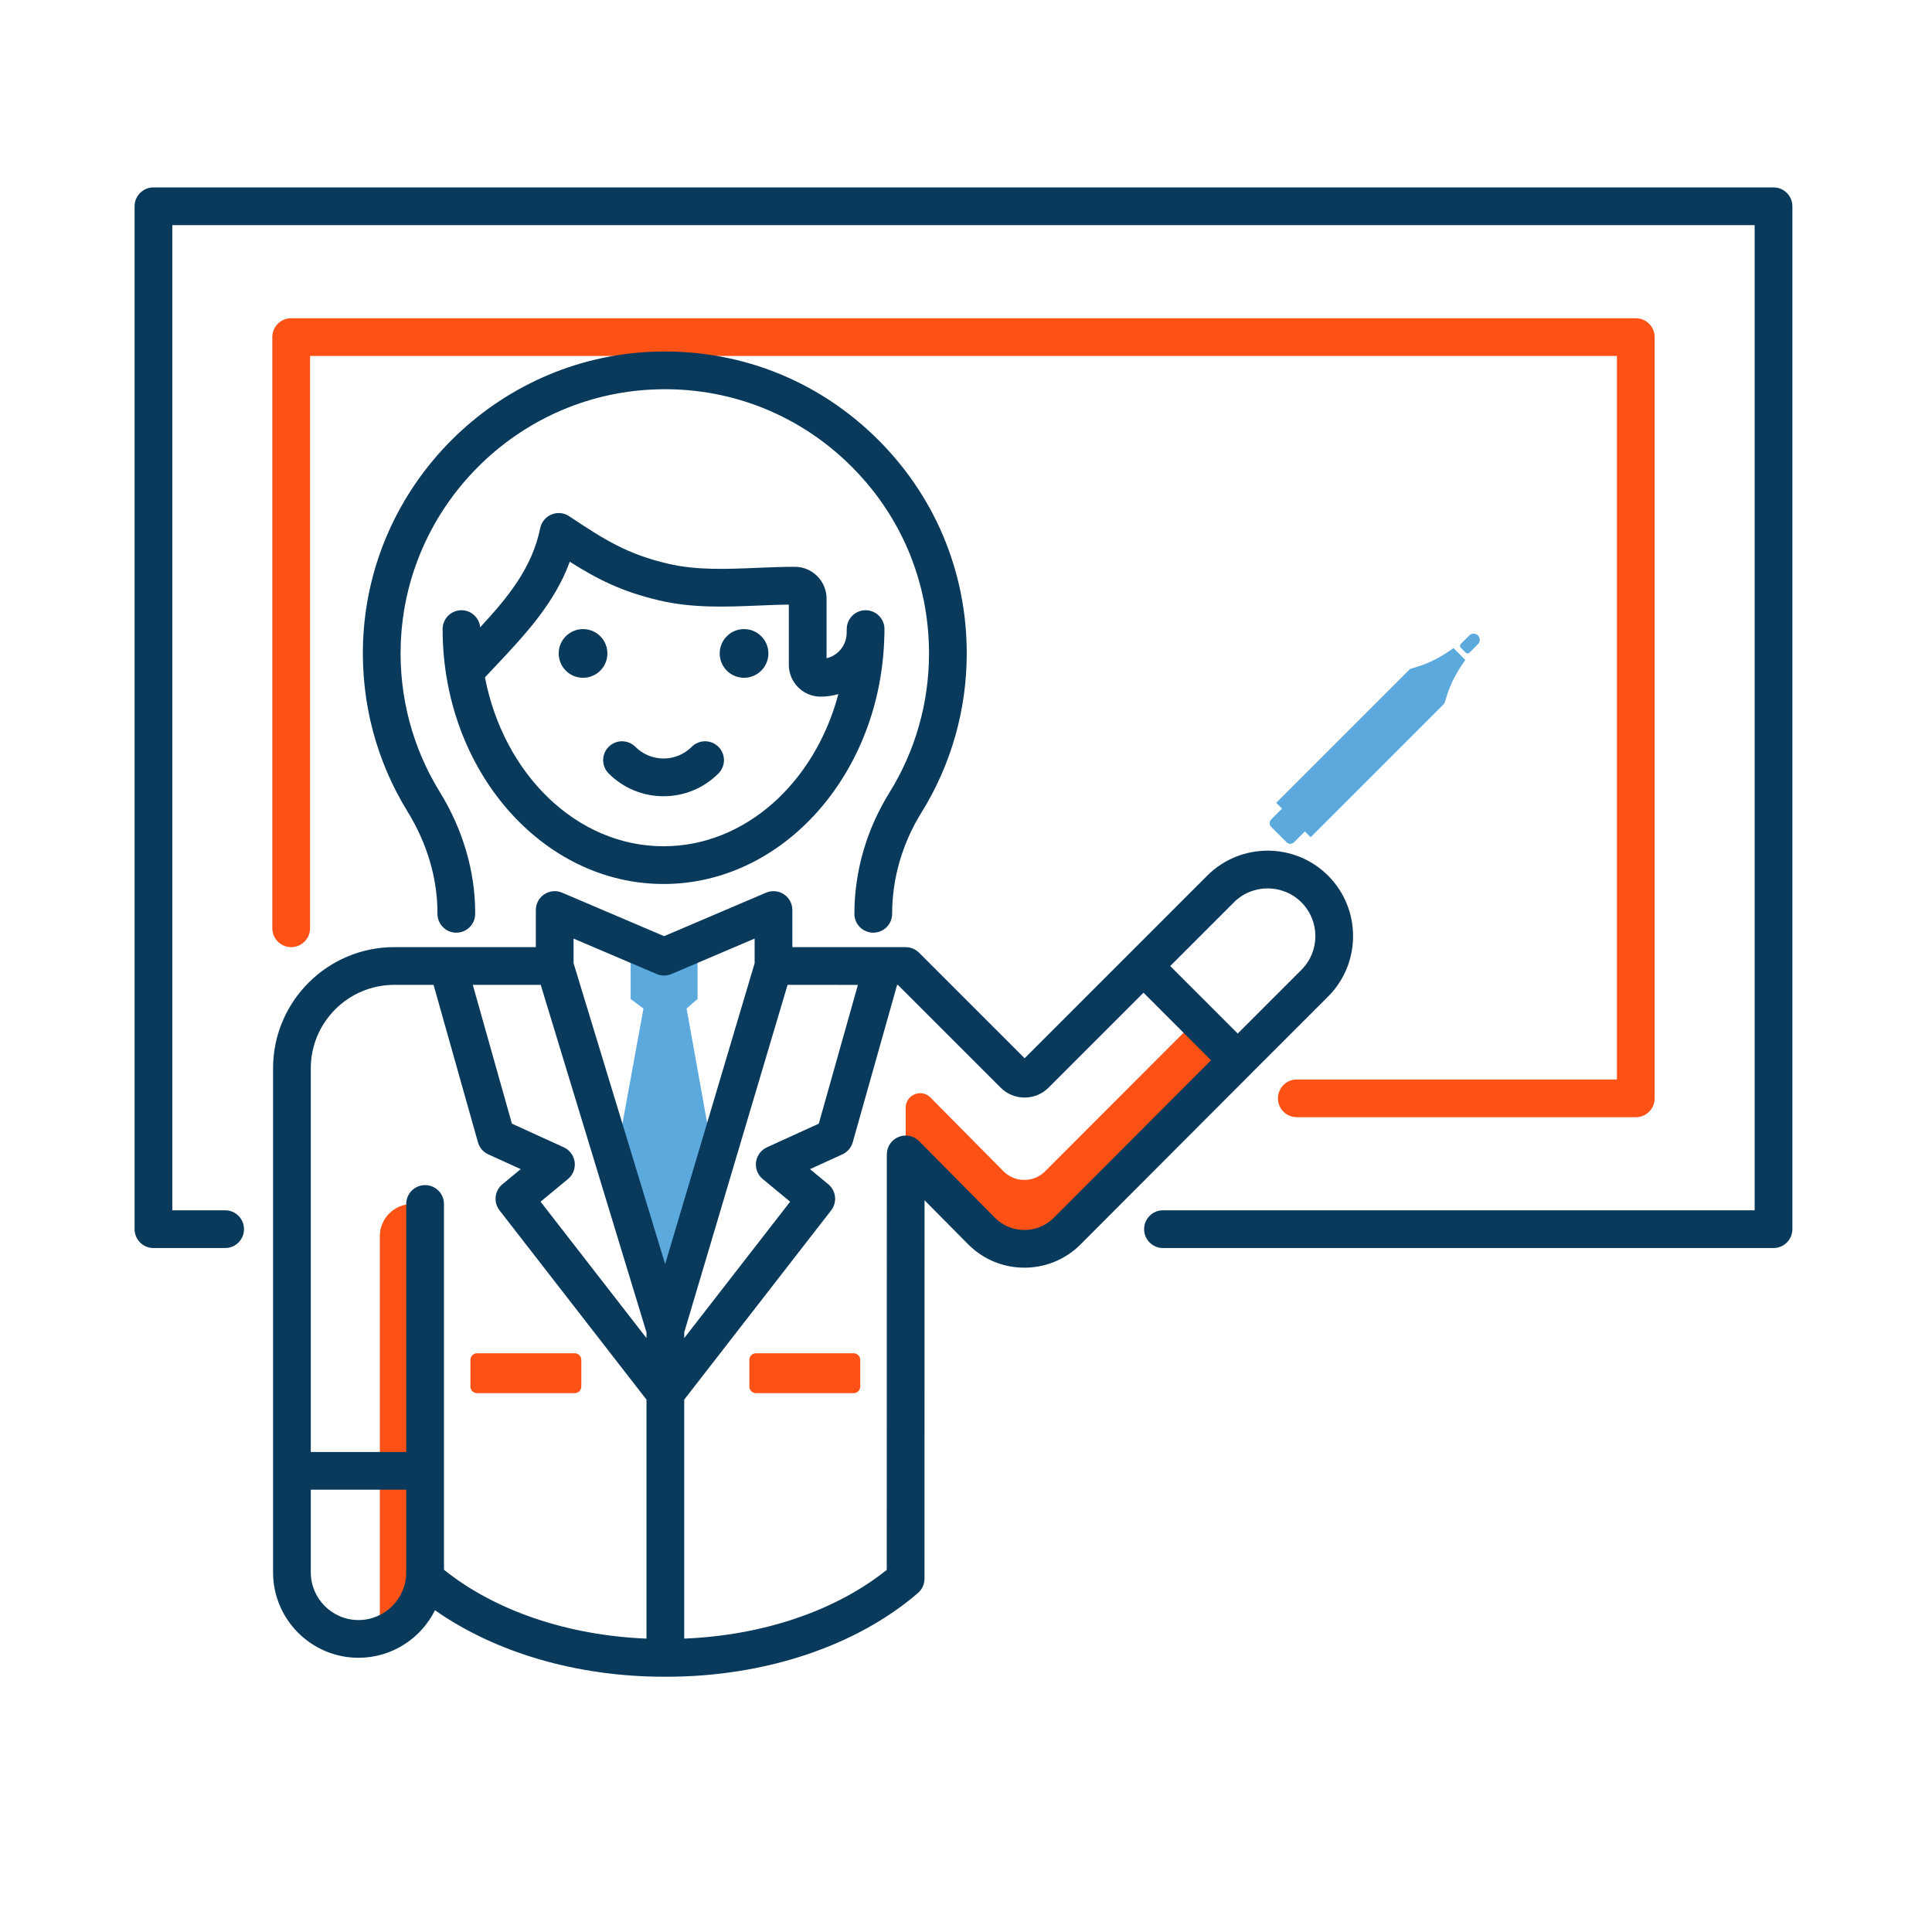
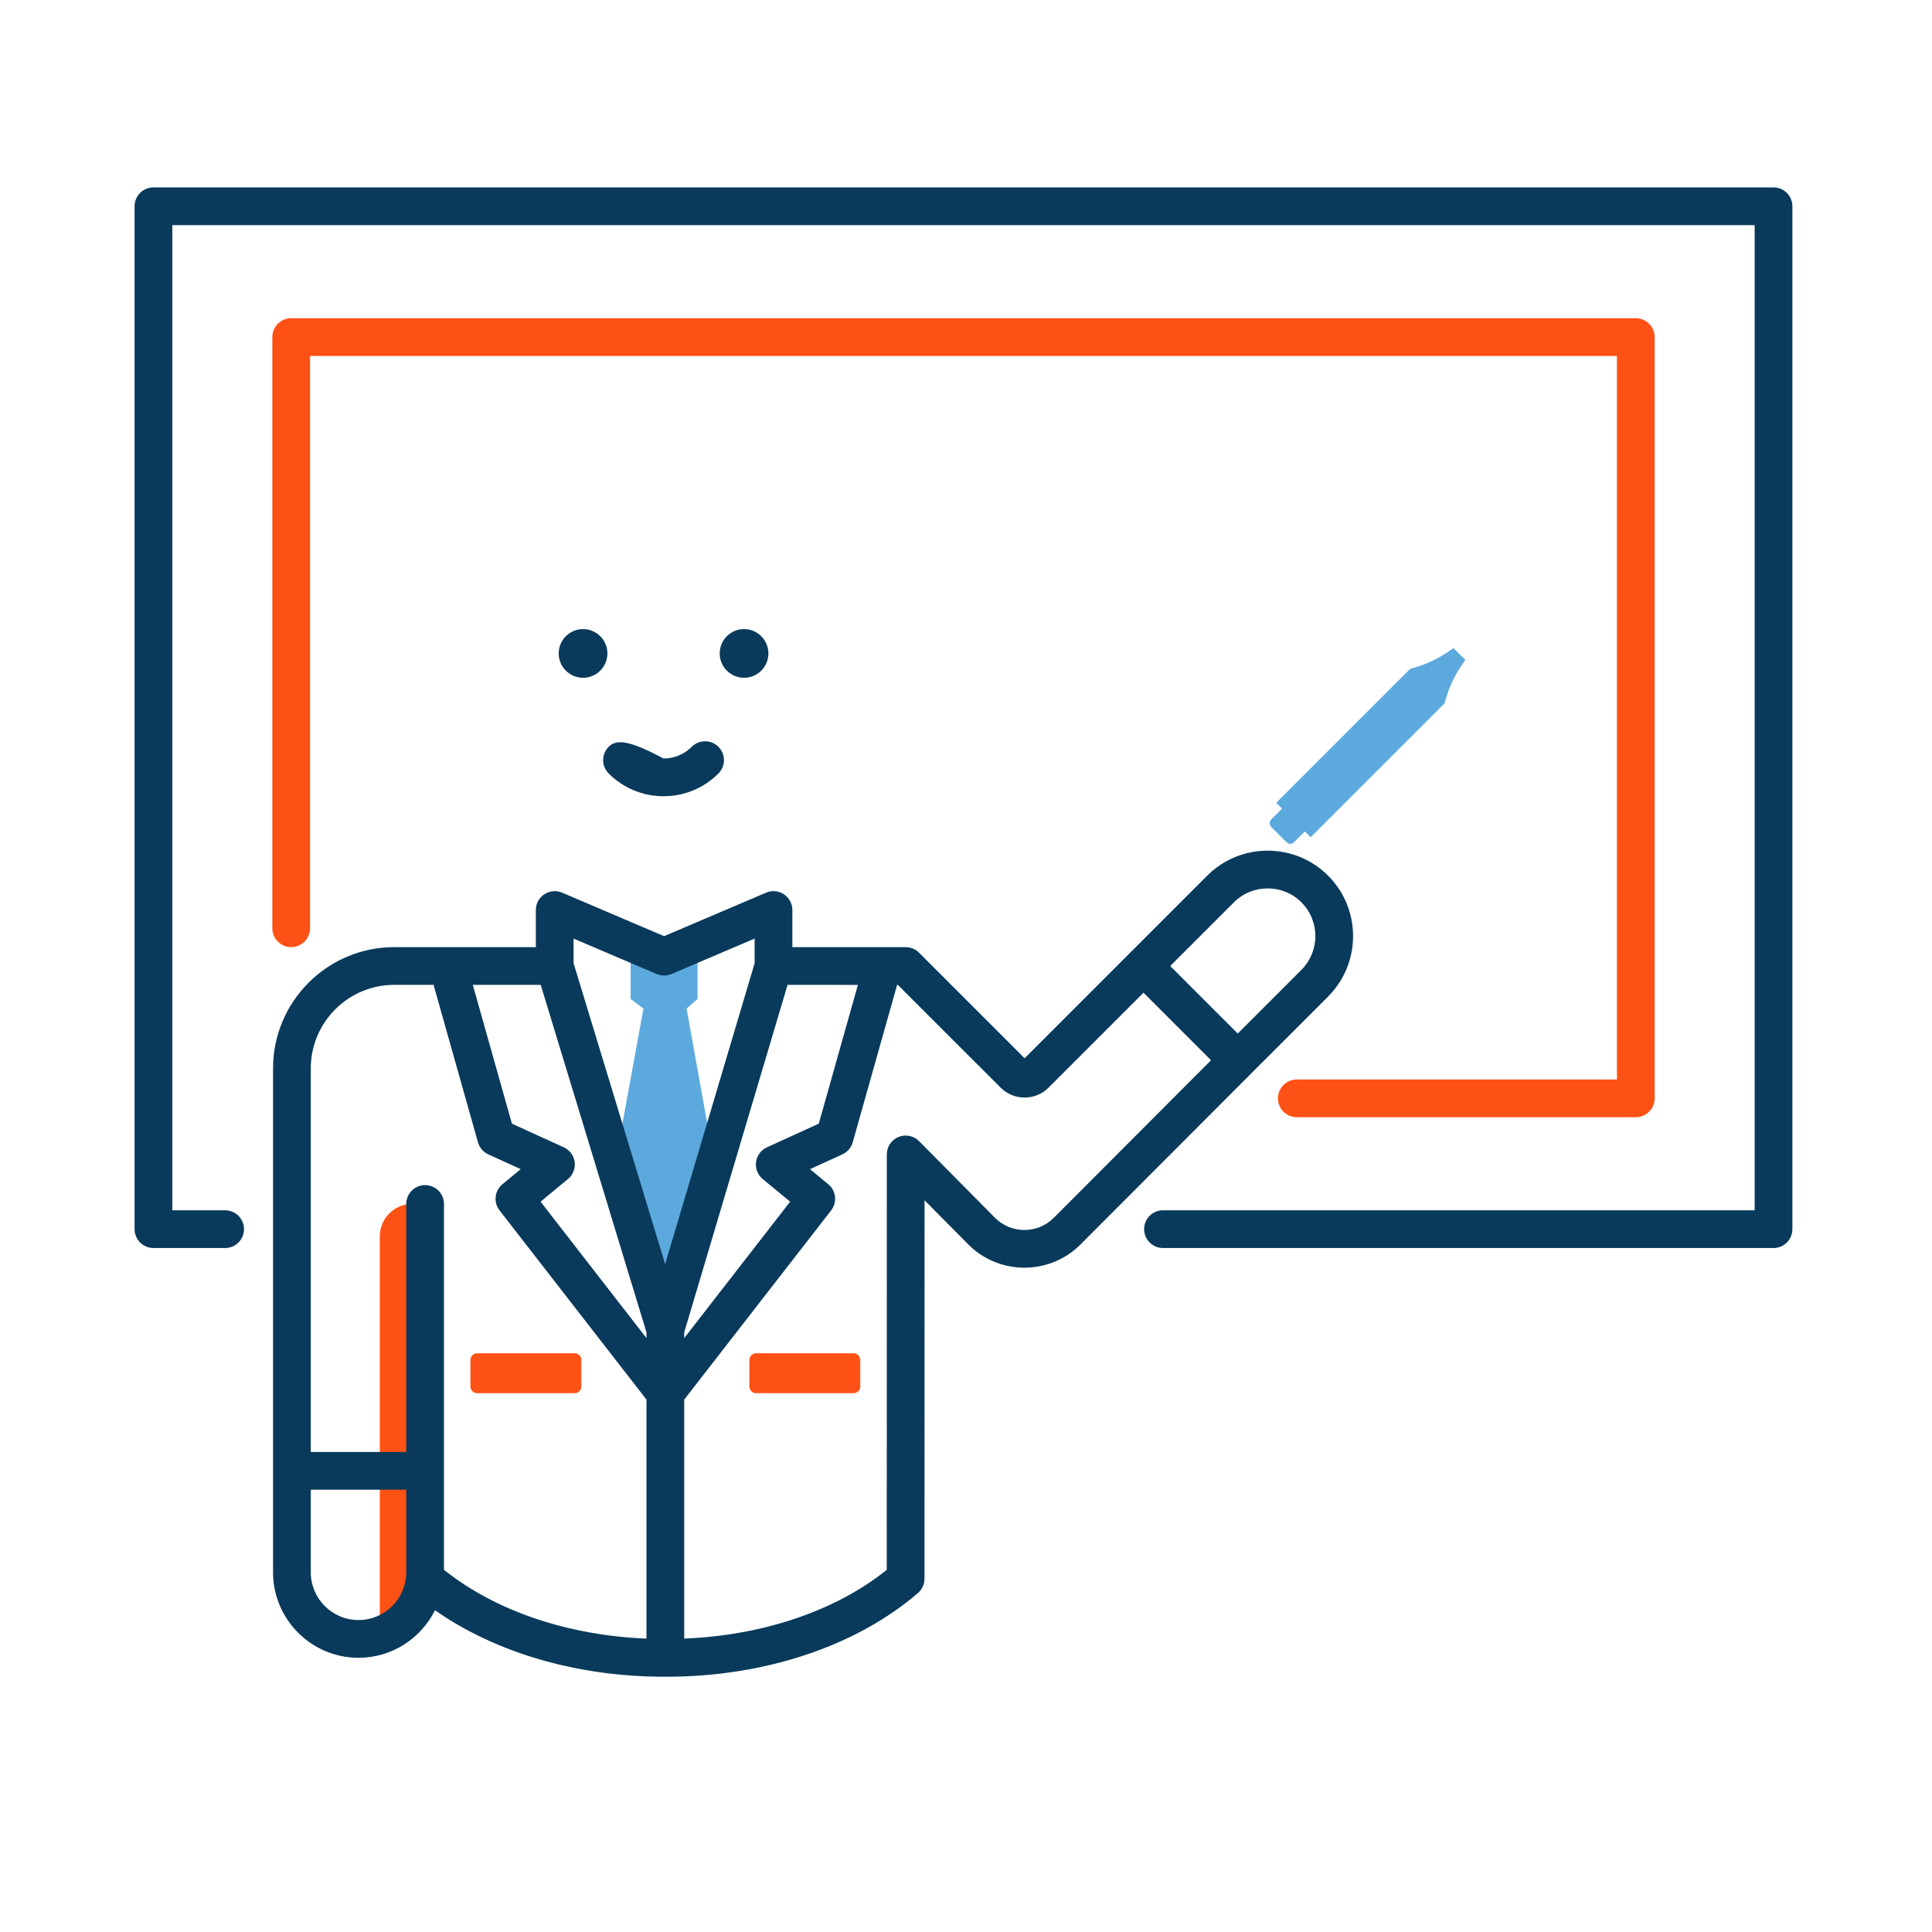
<svg xmlns="http://www.w3.org/2000/svg" width="100%" height="100%" viewBox="0 0 256 256" version="1.1" xml:space="preserve" style="fill-rule:evenodd;clip-rule:evenodd;stroke-linejoin:round;stroke-miterlimit:2;">
  <g>
    <g>
      <g>
        <path d="M216.75,148.036L171.834,148.036C170.453,148.036 169.334,146.917 169.334,145.536C169.334,144.155 170.453,143.036 171.834,143.036L214.25,143.036L214.25,47.167L41.084,47.167L41.084,123C41.084,124.381 39.965,125.5 38.584,125.5C37.203,125.5 36.084,124.381 36.084,123L36.084,44.667C36.084,43.286 37.203,42.167 38.584,42.167L216.75,42.167C218.131,42.167 219.25,43.286 219.25,44.667L219.25,145.536C219.25,146.917 218.13,148.036 216.75,148.036Z" style="fill:rgb(254,81,21);fill-rule:nonzero;" />
      </g>
      <g>
        <g>
          <g>
            <g>
              <path d="M83.563,132.373L83.563,126.765L92.429,126.765L92.429,132.373L90.977,133.635L94.683,154.264L88.162,176.178L81.492,154.264L85.263,133.635L83.563,132.373Z" style="fill:rgb(92,169,222);fill-rule:nonzero;" />
            </g>
          </g>
          <g>
            <g>
              <path d="M50.328,163.814L50.328,216.695C53.814,215.517 56.328,212.226 56.328,208.342L56.328,159.534L54.609,159.534C52.244,159.533 50.328,161.45 50.328,163.814Z" style="fill:rgb(254,81,21);fill-rule:nonzero;" />
            </g>
            <g>
              <path d="M76.146,184.603L63.217,184.603C62.73,184.603 62.335,184.208 62.335,183.721L62.335,180.195C62.335,179.708 62.73,179.313 63.217,179.313L76.146,179.313C76.633,179.313 77.028,179.708 77.028,180.195L77.028,183.721C77.028,184.208 76.633,184.603 76.146,184.603Z" style="fill:rgb(254,81,21);fill-rule:nonzero;" />
            </g>
          </g>
          <g>
            <path d="M100.178,184.603L113.107,184.603C113.594,184.603 113.989,184.208 113.989,183.721L113.989,180.195C113.989,179.708 113.594,179.313 113.107,179.313L100.178,179.313C99.691,179.313 99.296,179.708 99.296,180.195L99.296,183.721C99.297,184.208 99.691,184.603 100.178,184.603Z" style="fill:rgb(254,81,21);fill-rule:nonzero;" />
          </g>
        </g>
      </g>
      <g>
-         <path d="M158.592,135.075L138.471,155.218C136.948,156.729 134.49,156.724 132.972,155.207L123.284,145.419C122.075,144.21 120.008,145.066 120.008,146.776L120.007,152.965L130.081,163.139C133.196,166.254 138.244,166.264 141.372,163.161L164.003,140.485L158.592,135.075Z" style="fill:rgb(254,81,21);fill-rule:nonzero;" />
-       </g>
+         </g>
      <g>
        <g>
          <path d="M192.271,86.104C190.835,87.111 189.357,87.862 187.95,88.299L186.836,88.644L169.107,106.373L169.877,107.143L168.44,108.58C168.168,108.852 168.168,109.293 168.44,109.565L170.477,111.602C170.749,111.874 171.19,111.874 171.462,111.602L172.899,110.165L173.669,110.935L191.398,93.206L191.744,92.092C192.181,90.684 192.932,89.206 193.939,87.77L194.166,87.447L192.596,85.877L192.271,86.104Z" style="fill:rgb(92,169,222);fill-rule:nonzero;" />
        </g>
        <g>
-           <path d="M195.84,84.202C195.522,83.885 195.008,83.885 194.69,84.202L193.559,85.333C193.423,85.469 193.423,85.689 193.559,85.826L194.216,86.483C194.352,86.619 194.572,86.619 194.709,86.483L195.84,85.352C196.157,85.034 196.157,84.519 195.84,84.202Z" style="fill:rgb(92,169,222);fill-rule:nonzero;" />
-         </g>
+           </g>
      </g>
    </g>
    <g>
      <path d="M235,24.833L20.333,24.833C18.952,24.833 17.833,25.952 17.833,27.333L17.833,162.87C17.833,164.251 18.952,165.37 20.333,165.37L29.833,165.37C31.214,165.37 32.333,164.251 32.333,162.87C32.333,161.489 31.214,160.37 29.833,160.37L22.833,160.37L22.833,29.833L232.5,29.833L232.5,160.37L154.101,160.37C152.72,160.37 151.601,161.489 151.601,162.87C151.601,164.251 152.72,165.37 154.101,165.37L235,165.37C236.381,165.37 237.5,164.251 237.5,162.87L237.5,27.333C237.5,25.952 236.381,24.833 235,24.833Z" style="fill:rgb(9,58,92);fill-rule:nonzero;" />
      <circle cx="98.59" cy="86.584" r="3.226" style="fill:rgb(9,58,92);" />
      <circle cx="77.257" cy="86.584" r="3.226" style="fill:rgb(9,58,92);" />
-       <path d="M91.661,98.955C90.661,99.954 89.334,100.505 87.924,100.505C86.514,100.505 85.187,99.954 84.188,98.955C83.213,97.978 81.629,97.978 80.653,98.955C79.676,99.931 79.676,101.514 80.653,102.49C82.596,104.434 85.178,105.505 87.924,105.505C90.67,105.505 93.253,104.435 95.196,102.49C96.173,101.513 96.173,99.931 95.196,98.955C94.219,97.979 92.637,97.979 91.661,98.955Z" style="fill:rgb(9,58,92);fill-rule:nonzero;" />
-       <path d="M105.311,75.104C103.638,75.104 101.951,75.174 100.319,75.242C96.162,75.414 92.233,75.578 88.459,74.682C83.1,73.411 80.157,71.561 75.419,68.402C74.727,67.939 73.851,67.853 73.082,68.17C72.312,68.486 71.751,69.165 71.583,69.98C70.51,75.205 67.404,79.039 63.625,83.121C63.503,81.854 62.448,80.859 61.149,80.859C59.768,80.859 58.649,81.978 58.649,83.359C58.649,101.983 71.782,117.134 87.923,117.134C103.814,117.134 116.778,102.449 117.179,84.225C117.185,84.1 117.198,83.976 117.198,83.849C117.198,83.819 117.19,83.791 117.189,83.761C117.19,83.626 117.198,83.494 117.198,83.359C117.198,81.978 116.079,80.859 114.698,80.859C113.317,80.859 112.198,81.978 112.198,83.359C112.198,83.577 112.188,83.793 112.184,84.01C112.111,85.575 111.003,86.875 109.523,87.22L109.523,79.318C109.524,76.994 107.634,75.104 105.311,75.104ZM111.087,91.971C107.992,103.644 98.779,112.134 87.923,112.134C76.392,112.134 66.721,102.551 64.26,89.753C64.676,89.309 65.091,88.867 65.503,88.43C69.569,84.114 73.448,79.996 75.499,74.431C79.172,76.762 82.351,78.372 87.304,79.548C91.749,80.602 96.212,80.417 100.527,80.238C101.904,80.18 103.217,80.126 104.524,80.109L104.524,88.096C104.524,90.419 106.415,92.309 108.738,92.309C109.553,92.31 110.34,92.187 111.087,91.971Z" style="fill:rgb(9,58,92);fill-rule:nonzero;" />
-       <path d="M115.713,123.585C117.094,123.585 118.213,122.466 118.213,121.085C118.213,116.397 119.559,111.753 122.105,107.652C126.027,101.336 128.099,94.05 128.099,86.584C128.099,75.61 123.745,65.375 115.838,57.762C107.936,50.153 97.561,46.188 86.541,46.605C65.69,47.392 48.807,64.347 48.103,85.205C47.836,93.122 49.878,100.849 54.008,107.546C56.597,111.746 57.965,116.387 57.965,120.966L57.965,121.086C57.965,122.467 59.084,123.586 60.465,123.586C61.846,123.586 62.965,122.467 62.965,121.086L62.965,120.966C62.965,115.46 61.339,109.912 58.264,104.922C54.652,99.065 52.867,92.305 53.101,85.373C53.715,67.125 68.487,52.29 86.73,51.602C96.332,51.228 105.454,54.706 112.37,61.365C119.288,68.027 123.099,76.984 123.099,86.586C123.099,93.12 121.287,99.493 117.857,105.018C114.819,109.91 113.213,115.467 113.213,121.087C113.213,122.466 114.333,123.585 115.713,123.585Z" style="fill:rgb(9,58,92);fill-rule:nonzero;" />
+       <path d="M91.661,98.955C90.661,99.954 89.334,100.505 87.924,100.505C83.213,97.978 81.629,97.978 80.653,98.955C79.676,99.931 79.676,101.514 80.653,102.49C82.596,104.434 85.178,105.505 87.924,105.505C90.67,105.505 93.253,104.435 95.196,102.49C96.173,101.513 96.173,99.931 95.196,98.955C94.219,97.979 92.637,97.979 91.661,98.955Z" style="fill:rgb(9,58,92);fill-rule:nonzero;" />
      <path d="M175.979,116.029C171.563,111.613 164.377,111.613 159.961,116.029L149.755,126.236L135.767,140.224L121.779,126.236C121.31,125.767 120.675,125.504 120.012,125.504L104.992,125.499L104.992,120.582C104.992,119.742 104.57,118.959 103.87,118.496C103.168,118.033 102.282,117.954 101.512,118.282L87.996,124.046L74.481,118.282C73.71,117.954 72.823,118.033 72.123,118.496C71.423,118.959 71,119.743 71,120.583L71,125.499L52.244,125.499C43.388,125.499 36.182,132.704 36.182,141.561L36.182,208.342C36.182,214.586 41.261,219.665 47.505,219.665C51.944,219.665 55.784,217.092 57.639,213.364C65.653,218.993 76.491,222.175 87.996,222.175L88.329,222.175C101.31,222.175 113.449,218.132 121.632,211.084C122.183,210.608 122.5,209.917 122.5,209.189L122.507,159.043L128.315,164.907C132.393,168.986 139.042,169 143.143,164.928L165.774,142.252L175.98,132.047C180.394,127.631 180.394,120.445 175.979,116.029ZM104.356,130.5L113.677,130.503L108.492,148.892L101.62,152.027C100.836,152.384 100.292,153.12 100.179,153.974C100.067,154.828 100.401,155.679 101.065,156.228L104.697,159.23L90.663,177.305L90.663,176.544L104.356,130.5ZM47.504,214.665C44.018,214.665 41.181,211.828 41.181,208.342L41.181,197.395L53.827,197.395L53.827,208.342C53.828,211.828 50.991,214.665 47.504,214.665ZM85.663,217.125C75.212,216.702 65.602,213.437 58.828,208.003L58.828,159.533C58.828,158.152 57.709,157.033 56.328,157.033C54.947,157.033 53.828,158.152 53.828,159.533L53.828,192.394L41.181,192.394L41.181,141.56C41.181,135.46 46.144,130.498 52.243,130.498L57.45,130.498L63.333,151.363C63.532,152.07 64.033,152.654 64.702,152.959L68.994,154.917L66.572,156.919C65.531,157.779 65.361,159.312 66.19,160.379L85.662,185.458L85.662,217.125L85.663,217.125ZM85.663,177.306L71.628,159.229L75.26,156.227C75.924,155.678 76.258,154.827 76.146,153.973C76.033,153.119 75.489,152.383 74.705,152.026L67.833,148.891L62.647,130.498L71.649,130.498L85.663,176.549L85.663,177.306ZM88.135,167.501L76,127.627L76,124.367L87.015,129.064C87.642,129.332 88.349,129.332 88.976,129.064L99.992,124.367L99.992,127.635L88.135,167.501ZM139.612,161.388C137.466,163.515 133.984,163.506 131.858,161.381L121.784,151.207C121.072,150.486 119.995,150.269 119.056,150.653C118.119,151.039 117.507,151.952 117.507,152.965L117.499,208.016C110.726,213.446 101.109,216.7 90.662,217.123L90.662,185.457L110.133,160.379C110.962,159.312 110.792,157.779 109.751,156.919L107.329,154.917L111.621,152.959C112.29,152.654 112.791,152.07 112.99,151.363L118.871,130.504L118.973,130.504L132.582,144.112C133.432,144.963 134.561,145.431 135.765,145.431C136.967,145.431 138.097,144.963 138.947,144.113L151.521,131.539L160.468,140.487L139.612,161.388ZM172.444,128.512L164.005,136.95L155.059,128.004L163.497,119.565C165.964,117.1 169.977,117.1 172.444,119.565C174.91,122.031 174.91,126.045 172.444,128.512Z" style="fill:rgb(9,58,92);fill-rule:nonzero;" />
    </g>
  </g>
</svg>